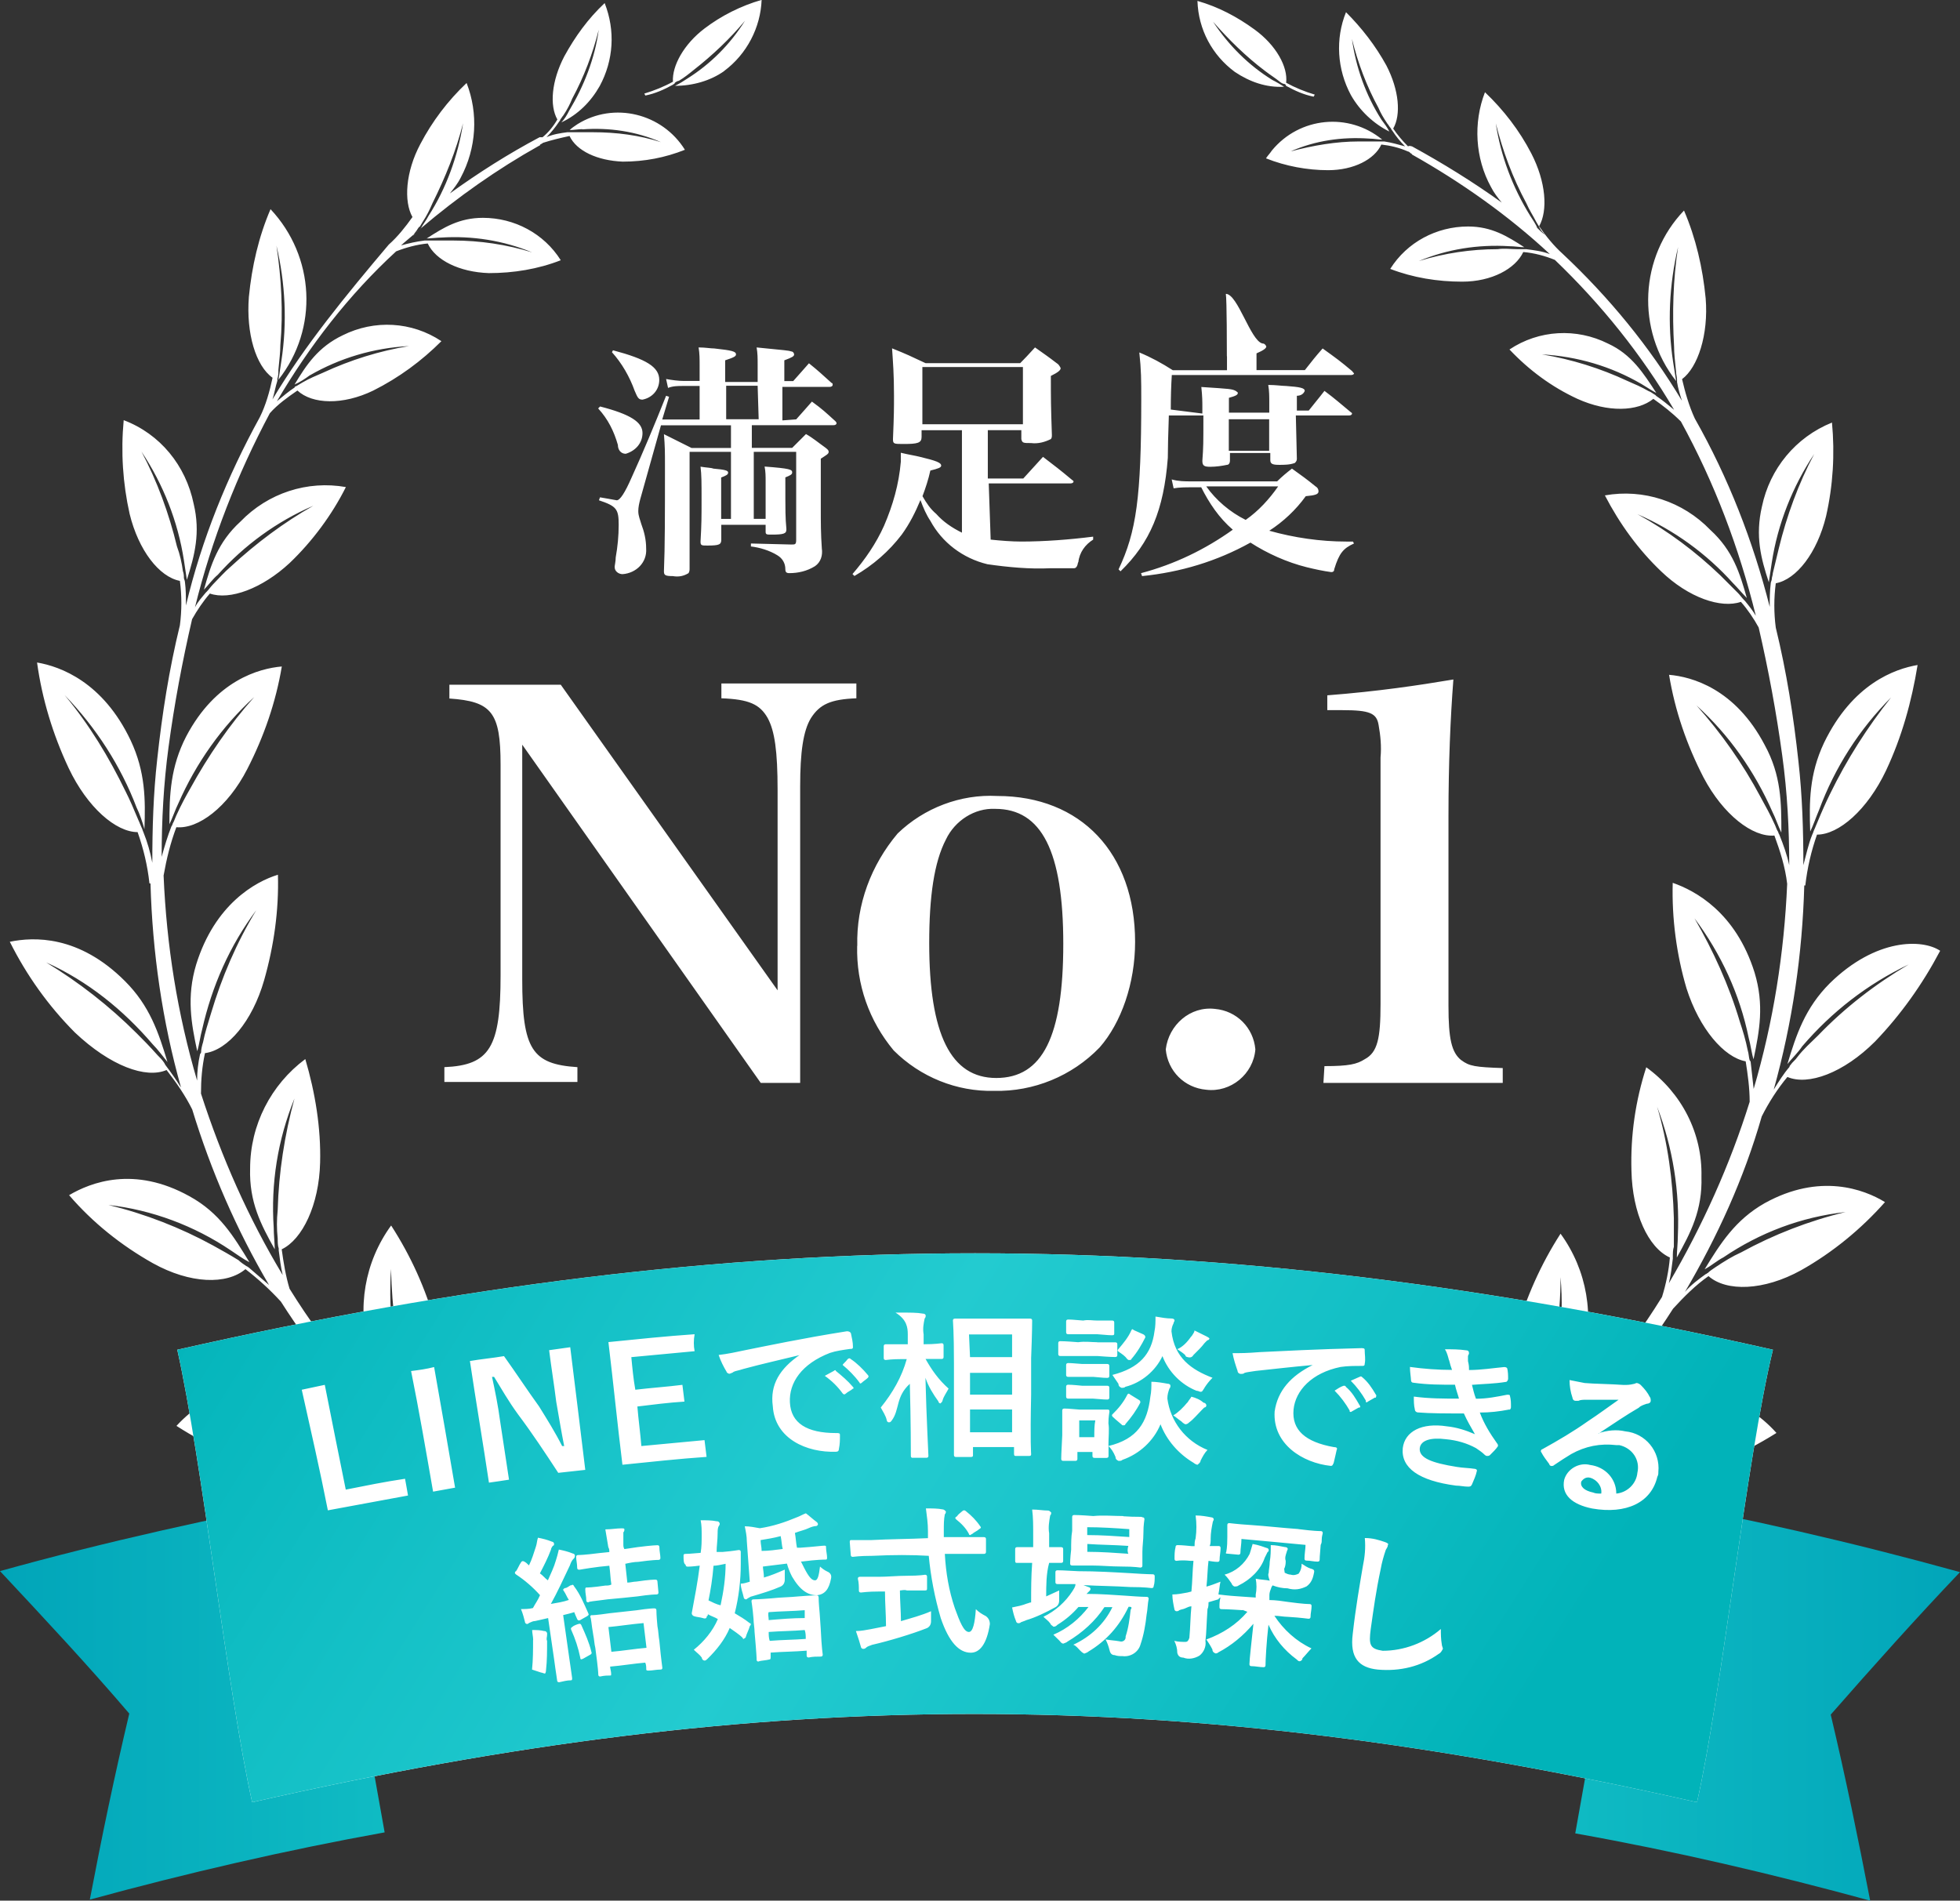
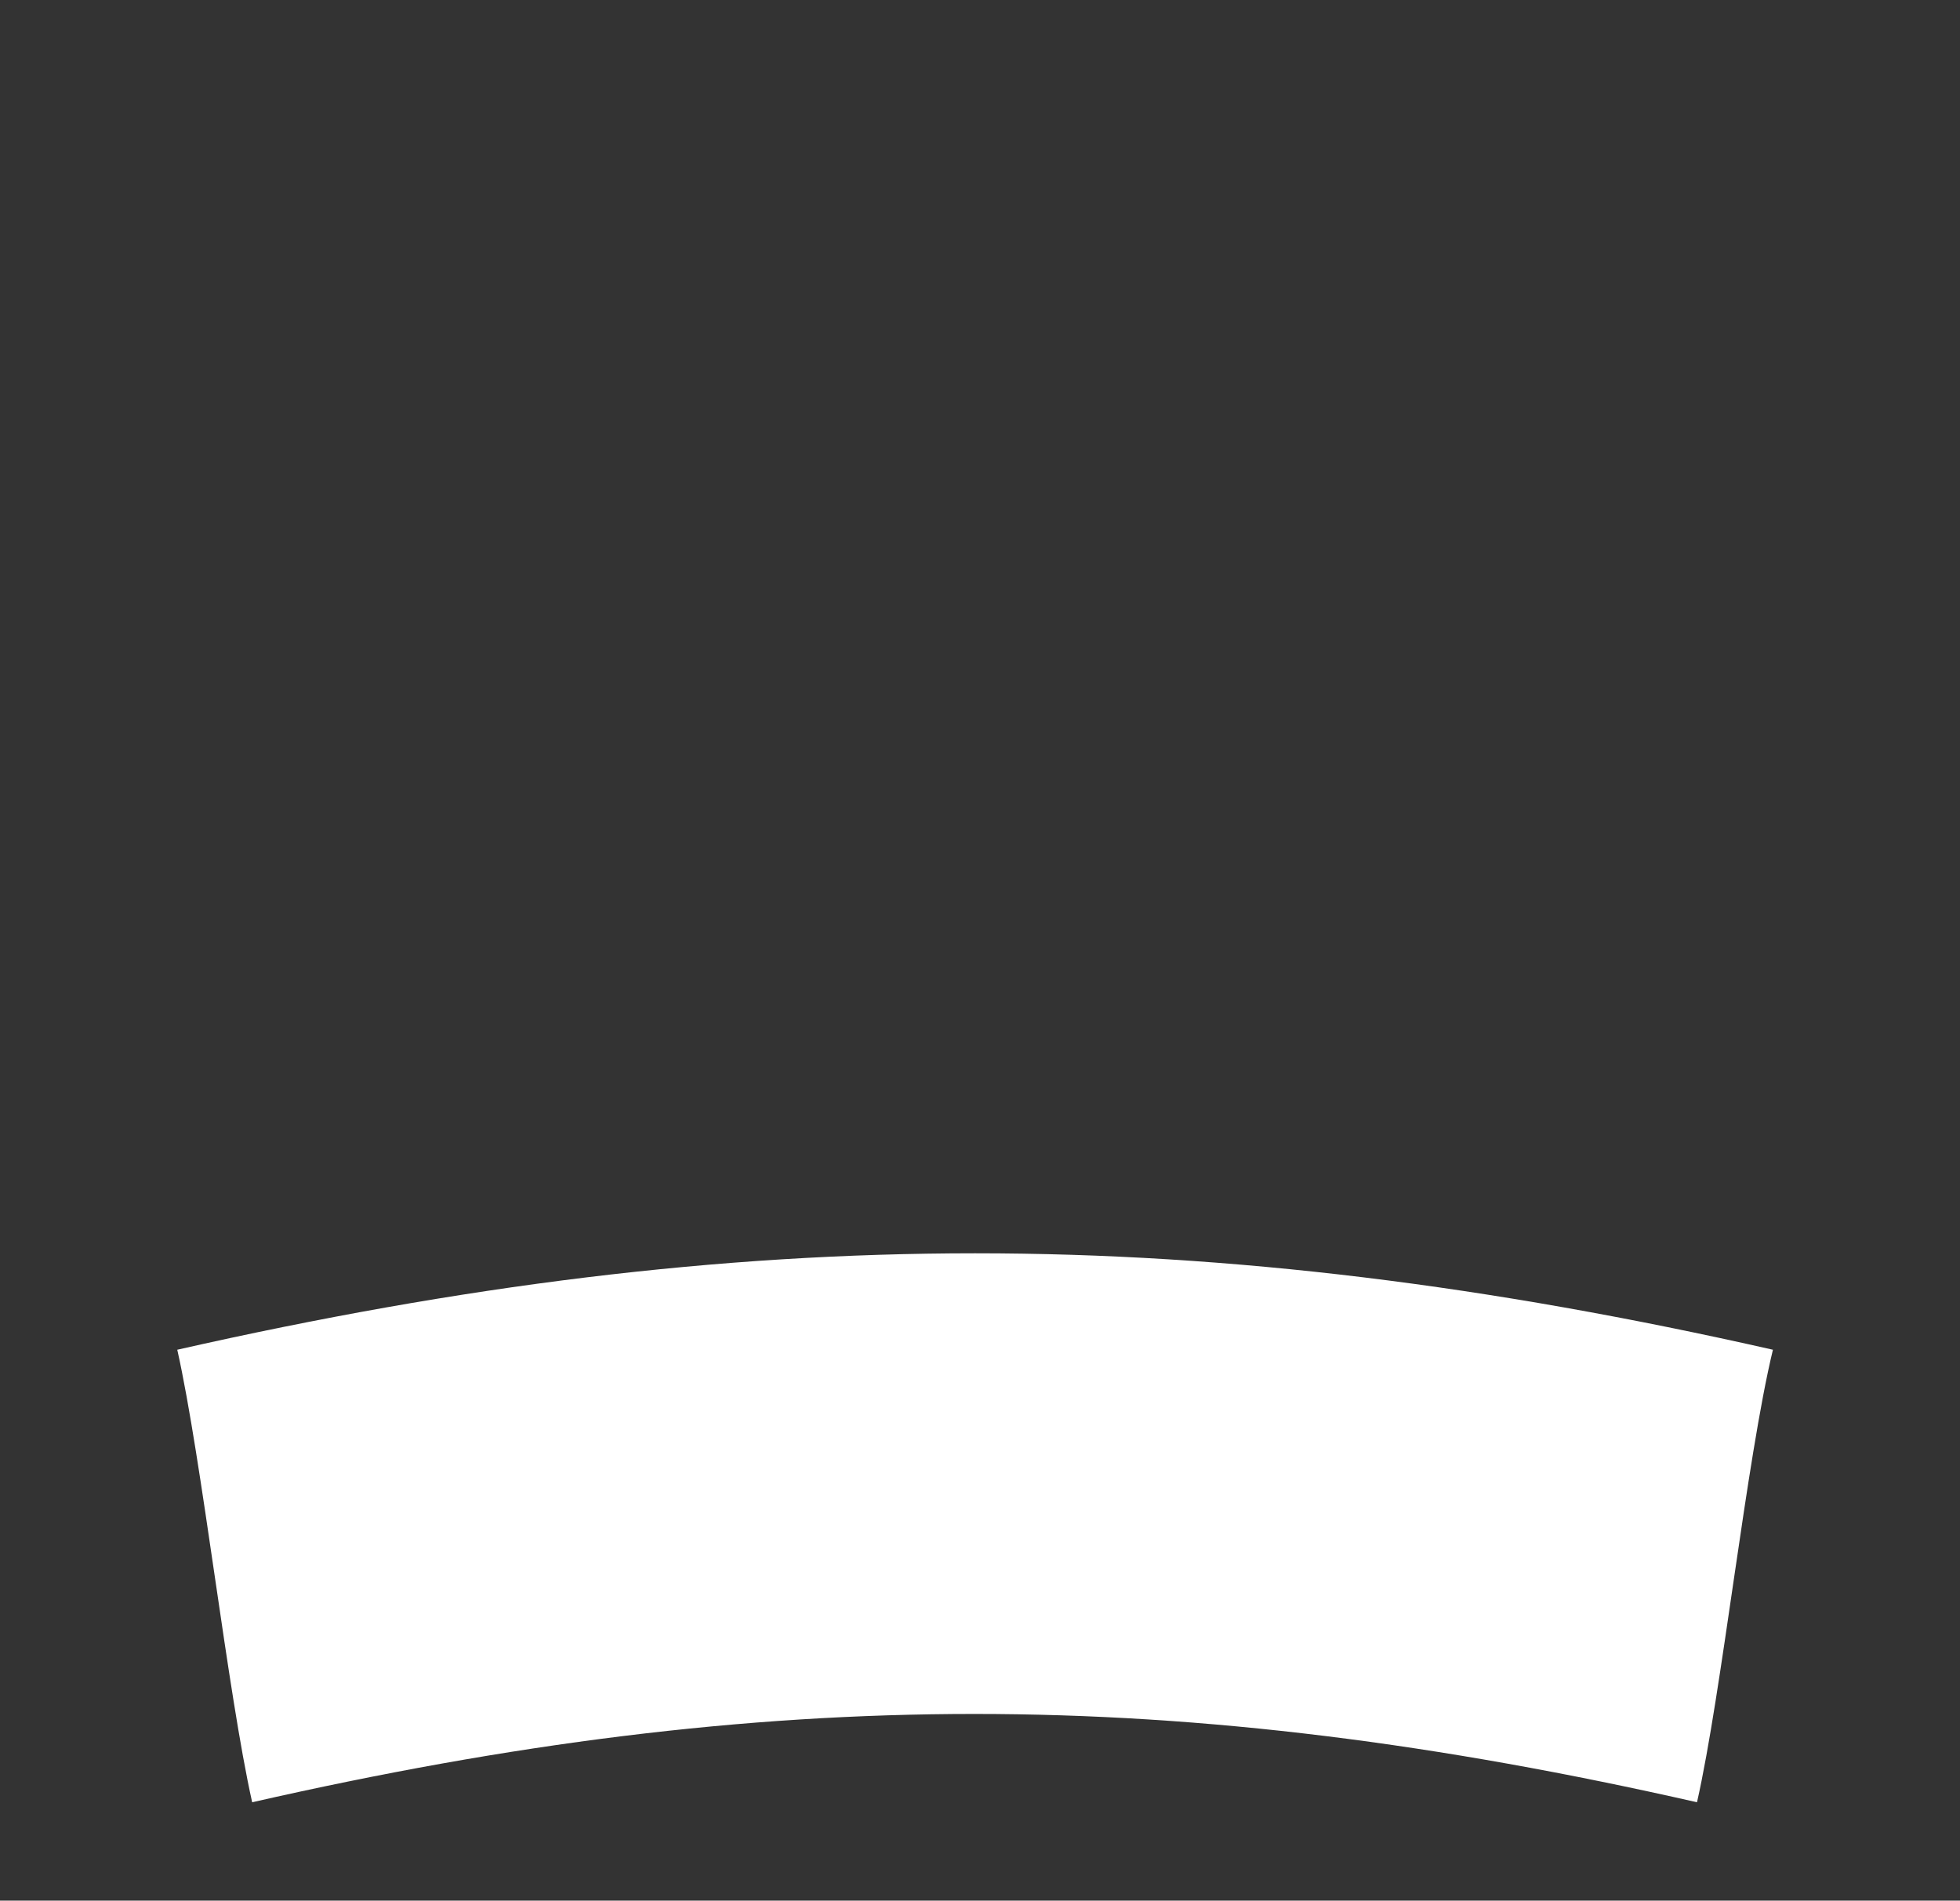
<svg xmlns="http://www.w3.org/2000/svg" id="_レイヤー_2" viewBox="0 0 171.93 166.74">
  <rect x="0" y="0" width="171.93" height="166.74" fill="#333333" stroke="none" />
  <defs>
    <style>.cls-1{fill:url(#_名称未設定グラデーション_55);}.cls-1,.cls-2,.cls-3{stroke-width:0px;}.cls-1,.cls-3{fill-rule:evenodd;}.cls-2{fill:url(#_名称未設定グラデーション_2);}.cls-3{fill:#fff;}</style>
    <linearGradient id="_名称未設定グラデーション_55" x1="0" y1="149.03" x2="171.93" y2="149.03" gradientUnits="userSpaceOnUse">
      <stop offset="0" stop-color="#01a5b9" />
      <stop offset=".23" stop-color="#12bfc5" />
      <stop offset=".5" stop-color="#11a7d0" />
      <stop offset=".76" stop-color="#12bfc5" />
      <stop offset="1" stop-color="#01a5b9" />
    </linearGradient>
    <linearGradient id="_名称未設定グラデーション_2" x1="-97.8" y1="864.29" x2="-98.78" y2="864.5" gradientTransform="translate(13828.51 41764.14) scale(139.97 -48.16)" gradientUnits="userSpaceOnUse">
      <stop offset="0" stop-color="#01b3b9" />
      <stop offset=".23" stop-color="#12bfc5" />
      <stop offset=".5" stop-color="#23cbd0" />
      <stop offset=".76" stop-color="#12bfc5" />
      <stop offset="1" stop-color="#01b3b9" stop-opacity="1" />
    </linearGradient>
  </defs>
  <g id="_レイヤー_1-2">
-     <path class="cls-3" d="M159.4,73.18c-.52,1.47-.86,2.94-1.04,4.5h-.09c-.17,6.05-1.04,12.02-2.68,17.91.43-.69.86-1.39,1.38-1.99,0-.09.09-.17.09-.17.17-.26.43-.43.6-.69.52-.69,1.21-1.3,1.82-1.9,2.33-2.42,5.01-4.5,7.95-6.23-3.63,1.73-6.74,4.15-9.34,7.18-.34.52-.95,1.12-1.3,1.56.78-2.6,1.56-4.93,3.72-7.09,4.06-3.98,8.13-3.89,9.68-2.85-1.55,2.94-3.46,5.62-5.71,7.96-2.77,2.77-5.88,3.89-7.69,3.11-.87,1.04-1.64,2.25-2.25,3.46-1.56,5.45-3.89,10.55-6.74,15.4.52-.61,1.21-1.12,1.82-1.56.09,0,.09-.09.17-.09.17-.17.43-.35.69-.52.78-.52,1.47-.95,2.25-1.3,2.85-1.56,5.96-2.77,9.16-3.54-3.89.43-7.52,1.81-10.72,3.98-.52.26-1.12.78-1.64,1.04,1.38-2.25,2.68-4.33,5.27-5.8,4.84-2.68,8.73-1.21,10.55-.09-2.07,2.34-4.58,4.41-7.35,5.97-3.28,1.82-6.57,1.9-8.13.52-1.12.78-2.16,1.82-3.11,2.86-3.03,4.76-6.66,9.08-10.81,12.89.35-.17.69-.26,1.04-.43l.17-.09c.35-.09.6-.17.95-.26.95-.35,1.9-.52,2.85-.69,3.54-.78,7.26-1.04,10.89-.78-4.24-.78-8.56-.52-12.71.78-.6.17-1.47.43-2.07.61,2.07-2.08,4.06-3.89,7.35-4.59,4.15-1.04,8.56.26,11.41,3.46-3.03,1.9-6.22,3.29-9.68,4.07-4.06.87-7.69-.09-8.99-2.16-.86.26-1.73.69-2.59,1.13-4.49,3.81-9.51,6.92-14.87,9.17.43-.09.78-.09,1.21-.09h1.21c1.04,0,2.07.09,3.11.26,3.89.43,7.69,1.3,11.41,2.68-4.15-2.08-8.64-3.2-13.31-3.29h-2.33c2.68-1.3,5.1-2.42,8.64-2.08,4.67.35,8.82,3.03,11.06,7.01-3.54.95-7.26,1.21-10.89.86-4.32-.43-7.87-2.51-8.73-4.93-1.04,0-2.07.09-3.11.26-2.16.78-4.41,1.56-6.74,2.08-4.67,1.12-15.13,5.62-18.33,6.14-.61.09-.78-1.21.86-2.34,3.72-2.51,17.72-5.71,17.98-5.71.95-.26,1.99-.43,2.94-.69.95-.78,1.82-1.73,2.59-2.68-1.21-2.34-.52-6.4,1.82-10.21,1.9-3.12,4.32-5.88,7.18-8.13,1.38,4.5.69,9.34-1.82,13.32-1.82,3.03-4.15,4.24-6.66,5.54.43-.6.95-1.3,1.38-1.9,2.77-3.81,4.67-8.13,5.7-12.71-1.3,3.89-3.03,7.52-5.1,10.98-.43.69-.95,1.56-1.64,2.51-.17.35-.43.6-.6.86l-.09.17c-.52.69-1.12,1.38-1.82,1.99,6.05-1.82,11.67-4.76,16.6-8.74.78-1.12,1.3-2.34,1.82-3.55-1.47-1.47-1.99-4.93-1.04-8.65.86-3.03,2.16-5.97,3.89-8.65,2.33,3.2,3.02,7.27,1.9,11.07-.78,3.03-2.33,4.67-4.06,6.49.17-.61.43-1.3.6-1.9,1.38-3.81,1.9-7.87,1.56-11.85,0,3.46-.52,6.83-1.38,10.21-.17.69-.35,1.56-.69,2.51-.09.26-.17.61-.26.87q-.09.09-.09.17c-.35.86-.78,1.73-1.21,2.51,4.93-4.15,9.16-9.08,12.53-14.53.35-1.12.6-2.34.69-3.46-1.9-.86-3.29-3.89-3.37-7.61-.09-3.11.35-6.14,1.3-9.08,3.11,2.25,4.93,5.8,4.84,9.6.09,2.94-.95,4.93-2.16,7.09,0-.52.09-1.3.09-1.9.17-3.89-.43-7.7-1.82-11.33.95,3.2,1.38,6.49,1.47,9.78v2.51c-.09.26-.09.61-.09.87v.17c-.09.69-.17,1.47-.35,2.16,2.94-5.02,5.36-10.38,7.09-15.92,0-1.21-.17-2.42-.35-3.55-1.9-.35-4.06-2.85-5.19-6.4-.87-2.94-1.3-6.14-1.21-9.26,1.99.69,5.53,2.6,7.18,7.87.86,2.85.43,5.1-.09,7.61-.17-.52-.26-1.3-.43-1.9-.78-3.81-2.42-7.35-4.75-10.47,1.64,2.85,3.03,5.88,3.98,9.08.26.78.52,1.64.69,2.51.09.26.09.61.17.87q.09.08.09.17c.09.78.17,1.56.26,2.34,1.73-5.88,2.68-11.94,2.94-17.99-.17-1.47-.61-2.85-1.12-4.24-1.9.17-4.49-1.82-6.22-5.1-1.47-2.85-2.51-5.88-3.02-9,1.99.17,5.79,1.21,8.38,6.14,1.47,2.68,1.47,5.1,1.47,7.7-.26-.52-.52-1.3-.78-1.81-1.56-3.55-3.8-6.75-6.66-9.34,2.16,2.42,4.06,5.1,5.62,8.04.43.78.86,1.56,1.21,2.34.09.17.17.43.26.6.09.09.09.26.17.35.35.86.69,1.82.87,2.68,0-3.2-.17-6.4-.61-9.6-.52-3.81-1.21-7.53-2.07-11.25-.43-.78-.95-1.56-1.56-2.25-1.73.6-4.58-.35-7-2.68-1.99-1.9-3.63-4.15-4.93-6.66,3.37-.6,6.83.52,9.25,3.03,1.99,1.82,2.59,3.81,3.2,5.97-.35-.35-.86-.95-1.21-1.3-2.33-2.59-5.19-4.67-8.38-6.05,2.68,1.47,5.1,3.29,7.26,5.36.52.52,1.04,1.04,1.56,1.56.17.17.35.43.52.6l.09.09c.35.43.69.86.95,1.3-1.47-5.97-3.63-11.68-6.57-17.04-.78-.78-1.56-1.38-2.42-1.99-1.38,1.12-3.98,1.21-6.66,0-2.25-1.04-4.24-2.51-5.96-4.33,2.59-1.73,5.88-1.9,8.64-.52,2.07.95,3.11,2.6,4.24,4.33-.35-.17-.86-.52-1.3-.78-2.68-1.56-5.62-2.42-8.73-2.6,2.59.43,5.1,1.21,7.52,2.34.6.26,1.21.52,1.81.87.26.09.43.26.61.35l.09.09c.52.35,1.04.78,1.56,1.21-2.85-4.85-6.4-9.26-10.46-13.15-.86-.35-1.82-.61-2.77-.69-.69,1.47-2.77,2.6-5.36,2.6-2.16,0-4.32-.35-6.31-1.12,1.47-2.34,4.06-3.72,6.83-3.72,2.08,0,3.46.87,4.93,1.82-.35,0-.86-.09-1.3-.09-2.77-.17-5.45.26-7.95,1.3,2.25-.69,4.58-1.04,6.91-1.04.61-.09,1.12,0,1.73,0h.78c.69.09,1.38.17,2.07.43-3.63-3.38-7.78-6.31-12.1-8.74,0-.09-.09-.09-.09-.09-.09-.09-.17-.17-.26-.17-.78-.35-1.56-.52-2.33-.61-.6,1.3-2.42,2.25-4.67,2.25-1.82,0-3.72-.35-5.45-1.04.17-.26.35-.43.52-.69,2.42-2.94,6.74-3.37,9.68-.95-.26,0-.78-.09-1.12-.09-2.42-.17-4.75.17-6.92,1.12,1.99-.52,3.98-.87,5.97-.87h2.25c.6.09,1.21.26,1.82.43-.43-.43-.78-.86-1.12-1.38-.09-.08-.09-.17-.17-.26-.09-.09-.17-.26-.26-.35-.35-.52-.6-.95-.78-1.38-1.04-1.9-1.82-3.98-2.33-6.06.35,2.51,1.21,4.93,2.59,7.09.26.35.52.69.69,1.04-1.38-.69-2.59-1.82-3.37-3.2-1.21-2.25-1.38-4.93-.43-7.27,1.38,1.38,2.59,2.94,3.54,4.67,1.12,2.16,1.3,4.33.6,5.54.35.52.78,1.04,1.3,1.56.17-.09.26,0,.35,0,2.68,1.47,5.36,3.12,7.87,4.93-.35-.43-.69-.86-.95-1.38-1.38-2.51-1.56-5.62-.52-8.3,1.64,1.56,3.03,3.37,4.06,5.36,1.3,2.51,1.47,5.02.69,6.4.6.87,1.3,1.73,2.07,2.42,4.06,3.81,7.61,8.13,10.46,12.89-.17-.52-.35-1.12-.43-1.64v-.17c0-.26-.09-.52-.09-.78-.09-.87-.17-1.56-.17-2.16-.17-2.94-.09-5.88.35-8.74-.78,3.29-.95,6.75-.43,10.12.09.52.17,1.12.26,1.64-3.54-4.5-3.2-10.9.69-14.96,1.04,2.42,1.64,5.02,1.9,7.7.26,3.2-.69,6.06-2.07,7.09.26,1.12.6,2.34,1.12,3.46,2.94,5.19,5.1,10.73,6.57,16.52,0-.69,0-1.38.09-2.08,0-.09.09-.26.09-.35,0-.17.09-.35.09-.52.17-.69.35-1.47.52-2.16.69-2.85,1.73-5.71,3.11-8.3-1.9,2.85-3.2,6.14-3.72,9.52-.09.52-.17,1.21-.26,1.73-.69-2.08-1.21-4.06-.6-6.66.69-3.29,2.94-6.06,6.14-7.35.26,2.77.09,5.54-.52,8.22-.78,3.2-2.59,5.54-4.41,5.88-.17,1.3-.17,2.6,0,3.89.95,3.89,1.56,7.78,1.99,11.76.34,3.03.43,6.06.43,9.08.26-.95.43-1.82.78-2.68.09-.17.09-.26.17-.43.09-.17.17-.43.26-.61.43-1.04.78-1.82,1.12-2.51,1.47-3.03,3.29-5.88,5.36-8.48-2.77,2.77-4.93,6.14-6.31,9.86-.26.61-.52,1.38-.78,1.9-.09-2.6-.09-5.02,1.21-7.78,2.51-5.19,6.22-6.49,8.21-6.83-.52,3.2-1.38,6.31-2.77,9.26-1.64,3.46-4.15,5.62-6.05,5.62ZM135.11,20.07s-.09-.09-.09-.17c-.09-.17-.17-.26-.26-.43-.26-.52-.61-1.04-.87-1.64-1.21-2.25-2.07-4.58-2.68-7.01.43,2.85,1.47,5.62,3.03,8.13.17.26.52.78.6,1.04.26.26.43.43.69.6-.17-.17-.35-.35-.43-.52ZM115.23,8.48c-.86-.17-1.64-.52-2.42-.95,0-.09-.09-.17-.17-.17s-.26-.09-.35-.17c-.43-.35-.86-.61-1.3-.95-1.73-1.3-3.2-2.77-4.58-4.33,1.38,2.08,3.11,3.81,5.19,5.1.35.17.78.43,1.04.6-1.56.09-3.02-.43-4.32-1.3-1.99-1.47-3.2-3.72-3.28-6.23,1.82.52,3.46,1.38,5.01,2.51,1.9,1.38,2.94,3.29,2.77,4.67.78.43,1.64.78,2.51,1.04l-.09.17ZM128.19,93.01c.69.52,1.21.61,3.63.69v1.3h-15.73l.09-1.47c2.16,0,2.85-.17,3.54-.61,1.12-.6,1.38-1.82,1.38-4.84v-21.63c.09-.95,0-1.9-.17-2.85-.17-1.04-.78-1.3-3.2-1.3h-1.3v-1.3c4.49-.35,7.95-.87,11.06-1.39-.26,3.37-.43,7.35-.43,11.94v16.7c0,2.85.26,4.07,1.12,4.76ZM106.58,88.51c1.9.17,3.37,1.64,3.54,3.55-.17,2.16-2.16,3.81-4.32,3.54-1.9-.17-3.37-1.64-3.54-3.54.26-2.16,2.16-3.81,4.32-3.55ZM100.1,50.28c2.94-.78,5.62-2.08,8.04-3.81-1.21-1.04-2.07-2.33-2.77-3.72h-.86c-.52,0-1.04,0-1.56.09l-.17-.78c.61.17,1.12.17,1.73.17h7.52c.43-.43.86-.78,1.3-1.12.95.69,1.21.86,2.07,1.56.17.09.26.26.26.43,0,.26-.26.35-1.12.43-.87,1.21-1.99,2.25-3.2,3.03,2.16.61,4.49.95,6.74.95h.6l.09.17c-.95.43-1.3.86-1.73,2.25,0,.17-.09.26-.26.26-.69-.09-1.47-.26-2.16-.43-1.73-.43-3.46-1.21-4.93-2.16-2.94,1.64-6.14,2.6-9.51,2.94l-.09-.26ZM112.12,42.67h-6.31c.86,1.21,2.07,2.25,3.46,2.94,1.12-.78,2.07-1.82,2.85-2.94ZM107.62,31.25c0-.52,0-4.95-.09-5.47,1.04,0,2.16,4.09,3.2,4.35.17,0,.26.08.35.26,0,.17-.26.35-.86.61v1.47h4.24c.69-.87.87-1.12,1.56-1.9,1.21.87,1.56,1.12,2.59,1.99.09.09.09.17.17.17,0,.09-.09.17-.26.17h-15.73q-.09,1.38-.09,3.03l2.77.35v-.6c0-.43,0-.87-.09-1.73,2.59.17,2.68.17,3.03.35.09.09.17.09.17.17,0,.17-.17.26-.78.43v1.3h3.54v-.87c0-.52,0-1.04-.09-1.56.69,0,1.21.09,1.56.09,1.21.09,1.64.17,1.64.43-.09.26-.35.43-.69.43v1.3h1.04c.61-.78.78-.95,1.38-1.73,1.04.78,1.3,1.04,2.25,1.82.09.09.17.09.17.17s-.09.17-.26.17h-4.67l.09,3.81c0,.17-.09.26-.17.35-.43.17-.95.17-1.38.17-.6,0-.78-.09-.78-.43v-.61h-3.54v.69c0,.17-.09.35-.26.35-.43.09-.95.17-1.47.17s-.69-.09-.69-.52c.09-1.3.09-1.39.09-3.98h-3.03q-.09,2.59-.09,3.72c-.35,4.58-1.56,7.44-4.15,9.95l-.17-.17c1.56-3.29,1.99-6.31,1.99-14.88,0-1.73,0-2.6-.17-4.15,1.04.43,1.99.95,2.94,1.56h4.75v-1.21ZM107.79,39.55h3.54v-2.77h-3.54v2.77ZM94.57,49.33q-.09.52-.35.52h-2.07c-1.82.09-3.72-.09-5.53-.35-2.16-.52-3.98-1.9-5.01-3.81-.35-.52-.61-1.12-.87-1.82-.43,1.04-.95,2.08-1.64,3.03-1.12,1.47-2.51,2.68-4.15,3.63l-.17-.17c1.12-1.3,2.07-2.68,2.77-4.24.78-1.82,1.3-3.63,1.47-5.62v-.78c.69.17,1.3.26,1.64.35,1.47.35,1.9.52,1.9.78,0,.17-.26.26-.95.43-.17.78-.43,1.56-.69,2.25.35.61.69,1.12,1.21,1.56.61.69,1.38,1.21,2.25,1.64v-8.99h-3.54v.6c0,.52-.35.61-1.56.61-.87,0-.95,0-.95-.43.09-2.16.09-2.68.09-3.81,0-1.9-.09-2.94-.17-4.15,1.3.52,1.64.69,2.94,1.3h8.3q.52-.52,1.3-1.38c.86.61,1.12.78,1.9,1.38.17.09.26.26.35.43,0,.17-.17.35-.86.69,0,2.08,0,2.51.09,5.19,0,.09,0,.26-.09.35-.52.26-1.12.43-1.73.35-.69,0-.78,0-.86-.35v-.78h-2.94v4.24h3.11q.95-1.04,1.73-1.9c1.12.86,1.47,1.12,2.51,1.99.09.09.17.09.17.17s-.09.17-.26.17h-7.18l.17,4.93c.86.09,1.82.17,2.68.17,2.07,0,4.24-.17,6.31-.43v.26c-.69.43-1.21,1.12-1.3,1.99ZM89.73,37.22v-5.02h-8.82v5.02h8.82ZM73.13,37.3h-7.18v1.99h3.54c.52-.52.69-.69,1.21-1.21.61.34,1.12.78,1.73,1.21.09.09.26.17.26.35s-.17.26-.69.6v4.5c0,1.04,0,2.08.09,3.37.09.61-.09,1.21-.6,1.56-.69.43-1.47.61-2.25.61-.26,0-.35-.09-.35-.35,0-.52-.26-.95-.69-1.21-.69-.43-1.56-.69-2.33-.78v-.26l3.54.09c.35,0,.43,0,.43-.43v-7.7h-3.72v5.88h1.04v-3.29c0-.43,0-.86-.09-1.3,2.25.17,2.42.26,2.42.52,0,.17-.17.26-.6.43,0,3.29,0,3.46.09,4.5v.09c0,.35-.26.43-1.3.43-.43,0-.52,0-.52-.26v-.6h-3.89v1.3c0,.43-.17.52-1.21.52-.52,0-.61,0-.61-.35.09-1.56.09-2.16.09-3.63,0-1.64,0-2.16-.09-2.94.52.09.95.09,1.12.17,1.04.09,1.3.17,1.3.35s-.17.26-.61.43v3.63h.86v-5.88h-3.63v10.21c0,.17,0,.26-.09.43-.43.26-.86.35-1.38.26-.69,0-.78-.09-.78-.43.09-2.08.09-5.02.09-9.17,0-1.38,0-1.73-.09-2.85,1.04.52,1.38.69,2.42,1.21h3.46v-1.99h-6.14l-1.82,6.49c-.09.35-.17.69-.17,1.04,0,.43.17.78.26,1.12.26.69.43,1.38.43,2.16.09,1.21-.86,2.16-2.07,2.25-.35,0-.69-.26-.69-.6v-.09c0-.09.09-.43.09-.78.17-.95.26-1.9.26-2.85,0-1.38-.17-1.64-1.73-2.16l.09-.26c.52.08.95.17,1.47.26q.43,0,1.3-1.99c.95-2.08,2.07-4.76,3.03-7.18l.26.09-.6,1.99h3.28v-2.94h-1.47c-.43,0-.86,0-1.3.17l-.17-.78c.52.09,1.04.17,1.56.17h1.38v-1.38c0-.52,0-1.04-.09-1.56.61,0,1.04.09,1.38.09,1.56.17,1.9.26,1.9.52,0,.17-.17.26-.95.52v1.9h2.85v-1.56c0-.52,0-.95-.09-1.47,2.59.26,2.77.26,3.03.35.17,0,.26.17.26.26,0,.17-.17.26-.86.52v1.82h.78c.6-.69.78-.86,1.38-1.56.86.69,1.12.95,1.99,1.73.09,0,.09.09.09.17s-.09.17-.26.17h-4.15v2.94l1.21-.09c.61-.69.78-.87,1.38-1.56.95.69,1.21.95,2.07,1.73q.09.09.09.17c0,.09-.09.17-.26.17ZM66.47,33.84h-2.77v2.94h2.85l-.09-2.94ZM63.53,6.23c-1.21.86-2.77,1.3-4.32,1.3.35-.17.78-.43,1.04-.61,2.08-1.3,3.8-3.03,5.1-5.1-1.3,1.56-2.85,3.03-4.5,4.32-.43.35-.86.69-1.3.95-.09,0-.26.09-.35.17,0,.09-.09.09-.17.17-.78.43-1.56.78-2.42.95l-.09-.17c.86-.26,1.73-.61,2.51-1.04-.09-1.38.95-3.29,2.77-4.67,1.47-1.12,3.2-1.99,5.01-2.51-.09,2.42-1.3,4.76-3.28,6.23ZM55.67,34.28c-.43-1.21-1.12-2.42-1.99-3.38l.09-.17c2.94.78,4.06,1.47,4.06,2.6,0,.86-.6,1.56-1.47,1.73-.35,0-.43-.17-.69-.78ZM54.89,39.81c-.43,0-.69-.35-.69-.78-.35-1.21-.86-2.25-1.73-3.2l.17-.17c2.68.69,3.72,1.38,3.72,2.33,0,.87-.6,1.56-1.47,1.82ZM67.34,62.99c-.69-1.21-1.64-1.64-4.06-1.73v-1.3h11.84v1.3c-2.25.09-3.2.52-3.98,1.73-.69,1.12-.95,3.03-.95,5.97v26.04h-3.46l-20.92-29.67v20.59c0,6.14.86,7.44,4.84,7.7v1.3h-11.67v-1.3c3.98-.17,4.93-1.73,4.93-8.04v-18.51c0-4.58-.78-5.54-4.49-5.79v-1.21h9.77l19.02,26.81v-17.56c0-3.46-.26-5.19-.86-6.31ZM51.09,11.33c-.35,0-.78.08-1.12.08.17-.17.43-.35.69-.52,3.2-1.99,7.43-.95,9.42,2.25-1.73.69-3.54,1.04-5.45,1.04-2.25-.09-4.06-.95-4.67-2.25-.78.17-1.56.35-2.33.6-.09.09-.17.09-.26.17,0,.09-.09.09-.09.09-3.66,2.05-7.12,4.49-10.36,7.24.18-.34.51-.76.67-1.09,1.56-2.42,2.59-5.28,3.03-8.13-.61,2.42-1.56,4.76-2.68,7.01-.26.61-.52,1.12-.86,1.64-.09.17-.17.26-.26.43-.09,0-.09.09-.17.17-.08.16-.23.32-.38.53-.36.32-.74.61-1.09.94.6-.17,1.38-.35,2.07-.43h2.51c2.33,0,4.67.35,6.92,1.04-2.51-1.04-5.27-1.47-7.95-1.3-.35,0-.95.08-1.3.08,1.47-.95,2.85-1.81,4.93-1.81,2.77,0,5.36,1.38,6.83,3.72-1.99.78-4.15,1.13-6.31,1.13-2.59-.09-4.67-1.13-5.36-2.6-.95.09-1.9.35-2.77.69-4.15,3.81-7.61,8.3-10.46,13.15.52-.43,1.04-.87,1.56-1.21q0-.09.09-.09c.17-.08.43-.26.6-.35.6-.35,1.21-.6,1.81-.86,2.42-1.12,4.93-1.9,7.52-2.33-3.11.17-6.05,1.04-8.73,2.59-.35.26-.86.6-1.3.78,1.04-1.73,2.07-3.29,4.23-4.32,2.77-1.38,6.05-1.21,8.65.52-1.73,1.73-3.72,3.2-5.97,4.33-2.68,1.3-5.36,1.21-6.66,0-.87.6-1.73,1.21-2.42,1.99-2.85,5.36-5.1,11.07-6.57,17.04.26-.52.6-.87.95-1.3l.09-.09c.17-.17.35-.43.52-.61.6-.61,1.04-1.12,1.56-1.56,2.25-2.08,4.67-3.89,7.26-5.36-3.2,1.38-6.05,3.46-8.38,6.06-.43.35-.86.95-1.21,1.3.6-2.16,1.21-4.15,3.2-5.97,2.42-2.51,5.88-3.63,9.25-3.03-1.21,2.42-2.94,4.76-4.93,6.66-2.42,2.25-5.27,3.29-7,2.68-.6.69-1.12,1.47-1.56,2.25-.86,3.72-1.56,7.44-2.07,11.25-.43,3.2-.6,6.4-.6,9.6.26-.95.52-1.82.86-2.68.09-.08.09-.26.17-.35.09-.17.17-.43.26-.61.43-.95.86-1.73,1.21-2.34,1.56-2.85,3.46-5.62,5.62-8.04-2.85,2.6-5.1,5.79-6.66,9.34-.26.52-.52,1.3-.78,1.82,0-2.59.09-5.02,1.47-7.7,2.59-4.93,6.4-5.97,8.39-6.14-.52,3.11-1.56,6.14-3.03,9-1.73,3.37-4.32,5.28-6.22,5.1-.52,1.38-.86,2.77-1.12,4.24.26,6.14,1.21,12.11,2.94,17.99,0-.78.09-1.56.26-2.33q.09-.09.09-.17c0-.26.09-.6.17-.86.17-.87.43-1.64.69-2.51.95-3.2,2.25-6.23,3.98-9.08-2.33,3.11-3.89,6.66-4.75,10.47-.17.61-.26,1.38-.43,1.9-.52-2.42-.95-4.76-.09-7.61,1.64-5.28,5.19-7.27,7.17-7.87.09,3.11-.35,6.23-1.21,9.25-1.04,3.63-3.2,6.14-5.19,6.4-.26,1.21-.35,2.34-.35,3.55,1.82,5.62,4.15,10.9,7.17,15.92-.17-.69-.26-1.47-.35-2.16v-.17c-.09-.26-.09-.61-.09-.87-.09-.87-.09-1.64,0-2.51.09-3.29.6-6.57,1.47-9.78-1.47,3.63-2.08,7.44-1.82,11.33,0,.61.09,1.38.09,1.9-1.21-2.16-2.25-4.15-2.16-7.09,0-3.81,1.82-7.35,4.84-9.6.87,2.94,1.38,6.06,1.3,9.08-.09,3.72-1.56,6.75-3.37,7.61.17,1.21.35,2.33.69,3.46,3.37,5.45,7.61,10.38,12.53,14.53-.52-.78-.86-1.64-1.21-2.51-.09-.09-.09-.17-.09-.17-.09-.26-.17-.61-.26-.87-.35-.95-.52-1.82-.69-2.51-.86-3.29-1.3-6.75-1.38-10.21-.26,3.98.26,8.04,1.56,11.85.17.6.43,1.38.61,1.9-1.73-1.82-3.28-3.46-4.06-6.49-1.12-3.8-.43-7.87,1.9-11.07,1.73,2.68,3.03,5.54,3.89,8.65.95,3.72.43,7.18-1.04,8.65.52,1.3,1.12,2.42,1.82,3.55,4.84,3.98,10.55,7.01,16.6,8.74-.6-.61-1.3-1.3-1.81-1.99,0-.09-.09-.09-.09-.17-.17-.26-.43-.61-.6-.86-.61-.78-1.12-1.64-1.64-2.51-2.16-3.37-3.8-7.09-5.1-10.9.95,4.59,2.94,8.91,5.71,12.72.43.6,1.04,1.38,1.38,1.9-2.51-1.3-4.75-2.51-6.66-5.54-2.59-3.98-3.2-8.82-1.81-13.32,2.85,2.34,5.27,5.02,7.17,8.13,2.25,3.81,2.94,7.96,1.82,10.21.78.95,1.64,1.82,2.59,2.68,1.04.26,1.99.52,3.03.69.26.09,14.26,3.2,17.98,5.71,1.64,1.04,1.47,2.42.86,2.34-3.28-.52-13.74-5.02-18.33-6.14-2.25-.52-4.58-1.21-6.74-2.08-1.04-.17-2.07-.26-3.11-.26-.86,2.42-4.32,4.5-8.73,4.93-3.63.35-7.35,0-10.89-.87,2.33-4.07,6.48-6.66,11.06-7.01,3.54-.35,5.96.78,8.64,2.08h-2.33c-4.58.09-9.16,1.21-13.31,3.29,3.63-1.39,7.52-2.25,11.41-2.68,1.04-.17,2.07-.26,3.11-.26h1.21c.43.09.86.09,1.21.09-5.45-2.25-10.46-5.36-14.87-9.17-.86-.43-1.73-.78-2.59-1.12-1.38,2.08-4.93,3.03-8.99,2.16-3.46-.78-6.74-2.16-9.68-4.06,2.94-3.2,7.35-4.5,11.5-3.46,3.28.69,5.27,2.6,7.35,4.58-.6-.17-1.47-.43-2.07-.6-4.06-1.3-8.47-1.56-12.71-.78,3.63-.26,7.35,0,10.89.78.95.17,1.9.43,2.85.69.35.09.6.17.95.26l.17.09c.35.17.69.26,1.04.43-4.15-3.81-7.78-8.13-10.81-12.89-.95-1.04-1.99-1.99-3.11-2.85-1.64,1.38-4.84,1.3-8.12-.52-2.77-1.56-5.27-3.55-7.35-5.97,1.9-1.12,5.7-2.6,10.55.09,2.68,1.47,3.89,3.55,5.27,5.79-.52-.26-1.12-.69-1.64-1.04-3.2-2.16-6.92-3.55-10.72-3.98,3.2.78,6.31,1.99,9.16,3.55.78.43,1.56.87,2.25,1.3.17.17.43.35.69.52.09,0,.09.09.17.09.6.52,1.21,1.04,1.81,1.56-2.85-4.84-5.1-10.03-6.74-15.4-.6-1.21-1.38-2.34-2.25-3.46-1.81.78-4.93-.35-8.04-3.29-2.33-2.34-4.24-5.02-5.71-7.96,2.08-.43,6.05-.61,10.11,3.46,2.16,2.16,2.94,4.5,3.72,7.09-.35-.43-.86-1.12-1.3-1.56-2.59-3.03-5.71-5.54-9.34-7.18,2.85,1.73,5.53,3.81,7.95,6.23.52.52,1.12,1.12,1.81,1.9.26.26.43.43.6.69l.09.17c.52.69.95,1.3,1.38,1.99-1.64-5.8-2.51-11.85-2.68-17.91h-.09c-.17-1.56-.52-3.03-1.04-4.5-1.9,0-4.41-2.16-6.05-5.62-1.38-2.94-2.33-6.06-2.77-9.26,2.07.35,5.79,1.73,8.21,6.83,1.3,2.77,1.3,5.19,1.21,7.79-.17-.61-.43-1.38-.69-1.9-1.38-3.63-3.55-7.01-6.31-9.86,2.16,2.59,3.89,5.45,5.36,8.48.35.69.69,1.47,1.12,2.51.09.17.17.43.26.61.09.17.09.26.17.43.35.87.6,1.73.78,2.68,0-3.03.09-6.05.43-9.08.43-3.98,1.04-7.87,1.99-11.76.17-1.3.17-2.6,0-3.89-1.82-.35-3.63-2.68-4.41-5.88-.6-2.68-.78-5.45-.52-8.22,3.2,1.21,5.45,3.98,6.14,7.35.6,2.51.09,4.5-.6,6.66-.09-.52-.17-1.21-.26-1.73-.52-3.37-1.81-6.66-3.72-9.52,1.38,2.6,2.42,5.45,3.11,8.31.26.69.43,1.47.52,2.16.09.26.09.43.09.6,0,.09.09.26.09.35.09.69.09,1.38.09,2.08,1.38-5.8,3.63-11.33,6.48-16.52.52-1.04.86-2.25,1.12-3.46-1.47-1.04-2.33-3.89-2.08-7.09.26-2.68.86-5.28,1.9-7.7,3.89,4.15,4.24,10.47.69,14.97.09-.43.17-1.13.26-1.65.52-3.37.35-6.83-.43-10.12.43,2.85.6,5.8.34,8.74,0,.61-.09,1.3-.17,2.16,0,.26,0,.52-.09.78v.17c-.17.52-.26,1.12-.43,1.64,2.85-4.76,6.4-9.08,10.2-13.58.78-.69,1.47-1.56,2.08-2.42-.78-1.38-.6-3.98.69-6.4,1.04-1.99,2.42-3.81,4.06-5.36,1.04,2.68.87,5.71-.52,8.31-.26.52-.61.95-.95,1.38,2.51-1.81,5.1-3.46,7.87-4.93h.26c.52-.43.95-.95,1.3-1.56-.69-1.21-.52-3.37.61-5.54.95-1.73,2.07-3.29,3.54-4.67.95,2.42.78,5.02-.43,7.27-.78,1.38-1.9,2.51-3.37,3.2.26-.26.52-.69.69-1.04,1.3-2.16,2.25-4.58,2.59-7.09-.52,2.08-1.3,4.15-2.33,6.05-.17.43-.43.95-.78,1.47-.09.09-.17.26-.26.35,0,0,0,.09-.09.17-.35.52-.69.95-1.12,1.38.6-.26,1.21-.35,1.82-.43h2.25c2.08,0,4.06.26,5.97.87-2.16-.95-4.58-1.3-6.92-1.12ZM36.74,20.21c-.1.08-.19.16-.29.25.09-.09.19-.17.29-.25ZM36.91,20.07c-.07.04-.12.09-.17.14.06-.06.13-.11.19-.17,0,0-.01.02-.02.03ZM36.22,20.68s.03-.05.05-.07c.06-.05.12-.1.18-.15-.07.07-.14.14-.23.22ZM75.2,82.98c-.09-3.63,1.21-7.09,3.54-9.86,2.33-2.25,5.53-3.46,8.73-3.29,7.35,0,12.1,5.02,12.1,12.8,0,3.63-1.21,7.09-3.11,9.26-2.42,2.51-5.79,3.89-9.25,3.81-3.28.08-6.48-1.21-8.82-3.55-2.16-2.6-3.28-5.79-3.2-9.17ZM87.39,94.57c4.06,0,5.88-3.63,5.88-11.76s-1.9-11.85-5.97-11.85c-1.81-.09-3.54,1.04-4.32,2.68-1.04,1.99-1.47,5.02-1.47,9.08,0,8.04,1.9,11.85,5.88,11.85Z" />
-     <path class="cls-1" d="M33.75,160.75c-8.65,1.56-17.31,3.56-25.87,5.9,1.04-5.47,2.16-10.85,3.46-16.32-3.63-4.25-7.44-8.33-11.34-12.5,9.34-2.6,18.86-4.69,28.38-6.51,1.82,9.9,3.63,19.62,5.36,29.43ZM143.55,131.41c9.52,1.74,18.95,3.9,28.38,6.51-3.89,4.08-7.61,8.25-11.34,12.5,1.3,5.47,2.42,10.94,3.46,16.32-8.57-2.34-17.13-4.34-25.87-5.9,1.73-9.81,3.55-19.62,5.37-29.43Z" />
    <path class="cls-3" d="M148.86,158.11c-45.47-10.33-81.35-10.33-126.74,0-2.16-9.64-4.41-30.05-6.57-39.7,49.8-11.28,90.17-11.28,139.97,0-2.33,9.64-4.49,30.14-6.66,39.7Z" />
-     <path class="cls-2" d="M148.86,158.11c-45.47-10.33-81.35-10.33-126.74,0-2.16-9.64-4.41-30.05-6.57-39.7,49.8-11.28,90.17-11.28,139.97,0-2.33,9.64-4.49,30.14-6.66,39.7Z" />
-     <path class="cls-3" d="M30.34,130.68c1.76-.35,3.43-.69,5.19-.95.09.52.18.95.26,1.47-2.37.43-4.66.87-7.03,1.3-.7-3.56-1.5-7.03-2.29-10.58l2.02-.43c.61,3.12,1.23,6.16,1.84,9.19ZM39.92,130.51l-1.93.35c-.62-3.56-1.23-7.11-1.93-10.58.7-.09,1.32-.17,2.02-.35.62,3.47,1.23,7.03,1.84,10.58ZM51.34,128.95c-.79.09-1.58.17-2.37.26-1.14-1.74-2.28-3.47-3.52-5.12-.88-1.21-1.41-2.17-2.11-3.3h-.18c.26,1.21.53,2.52.7,3.82.26,1.74.53,3.47.79,5.2-.61.09-1.14.18-1.76.26-.53-3.55-1.14-7.11-1.67-10.67.97-.17,2.02-.26,2.99-.43,1.05,1.47,2.02,2.95,3.08,4.42.7,1.13,1.41,2.26,2.02,3.47h.18c-.26-1.3-.44-2.43-.7-3.9-.18-1.47-.44-3.04-.62-4.51.62-.09,1.23-.17,1.85-.26.44,3.56.88,7.11,1.32,10.76h0ZM60.92,118.54c-1.85.17-3.69.35-5.54.52.09.96.18,1.91.35,2.86,1.41-.17,2.81-.26,4.13-.43l.18,1.47c-1.41.09-2.73.26-4.13.43.09,1.13.26,2.34.35,3.47,1.85-.17,3.69-.35,5.54-.52l.18,1.47c-2.46.17-4.92.44-7.38.69-.44-3.56-.79-7.11-1.23-10.76,2.55-.26,5.1-.52,7.56-.69-.09.52-.09,1.04,0,1.47ZM70.15,118.88c-1.76.43-3.34.78-4.92,1.21-.53.17-.7.17-.88.26-.09.09-.18.09-.35.17-.09,0-.26-.09-.26-.17-.26-.43-.53-.96-.7-1.48.79-.09,1.58-.26,2.37-.43,1.76-.35,5.01-1.04,8.88-1.65q.26,0,.35.17c.09.43.18.78.18,1.21,0,.17-.09.17-.26.17-.62.09-1.23.17-1.76.35-2.46.95-3.6,2.6-3.51,4.34.09,1.82,1.49,2.69,4.04,2.69.26,0,.35,0,.35.17,0,.43,0,.78-.09,1.21,0,.18-.09.26-.26.26-2.55.09-5.36-1.13-5.54-3.99-.26-1.91.62-3.3,2.37-4.51h0ZM73.14,120.27c.09-.09.18-.09.18,0h0c.53.43,1.05.87,1.49,1.39.09.09.09.17,0,.17h0c-.18.17-.44.26-.62.43-.09.09-.17.09-.26,0h0c-.44-.61-.97-1.13-1.58-1.56l.79-.43ZM74.37,119.23c.09-.09.18-.09.26,0,.53.35,1.06.87,1.49,1.39.09.09.09.17,0,.26h0c-.18.17-.35.26-.53.43-.09.08-.18.08-.18,0h0c-.44-.61-.97-1.13-1.49-1.56,0-.09.26-.26.44-.52h0ZM80.08,127.9q-.18,0-.18-.17c0-.26,0-3.04-.09-6.33-1.25,1.13-.88,2.26-1.58,3.21-.09.09-.09.17-.26.17-.09,0-.18-.09-.18-.17-.09-.43-.35-.78-.53-1.13,1.05-1.3,1.85-2.69,2.28-4.25-.99,0-.26,0-.35,0-1.06,0-1.41.08-1.49.08q-.18,0-.18-.17v-1.04q0-.17.18-.17h1.93v-.87c0-.61-.09-1.3-1.08-1.91,1.43,0,1.87,0,2.39.09.18,0,.26.09.26.17s0,.17-.09.26c-.09.43-.18.87-.09,1.39v.87c1.05,0,1.49-.09,1.58-.09q.17,0,.17.17v1.04q0,.17-.17.17h-1.41c.53.95,1.14,1.82,2.02,2.6-.18.35-.44.69-.53,1.04,0,.09-.09.17-.18.26-.09,0-.18-.08-.18-.17-.44-.61-.88-1.3-1.14-2.08.09,3.64.26,6.59.26,6.85q0,.17-.18.17h-1.23ZM83.86,127.82q-.18,0-.18-.17v-8.07c0-2.78-.09-3.64-.09-3.73q0-.17.18-.17h6.59q.18,0,.18.17c0,.09,0,1.04-.09,3.3v3.21c-.09,4.25,0,5.12,0,5.2s0,.17-.18.17h-1.14c-.09,0-.18,0-.18-.17v-.61h-3.6v.7c0,.08,0,.17-.18.17h-1.32ZM85.09,119.06h3.69v-1.99h-3.78l.09,1.99ZM88.78,122.35v-1.91h-3.69v1.91h3.69ZM88.78,125.65v-2h-3.69v2h3.69ZM96.25,117.76h1.58q.18,0,.18.17v.95q0,.17-.18.17c-.09,0-.44,0-1.58-.09h-3.25q-.17,0-.17-.17v-.96q0-.17.17-.17c.09,0,.44,0,1.58.09.62-.09,1.14,0,1.67,0h0ZM97.22,126.86c2.55-.61,3.43-2.08,3.69-4.34.09-.43.09-.87.09-1.3.44,0,.97.09,1.41.17.18,0,.26.09.26.17s0,.17-.09.26c-.09.26-.18.52-.18.87.26,1.99,1.58,3.73,3.52,4.51-.26.26-.44.61-.61.95,0,.17-.18.26-.26.35-.09,0-.26-.09-.35-.17-1.32-.78-2.37-1.99-2.9-3.38-.61,1.47-1.85,2.6-3.34,3.12-.09.09-.18.09-.35.09-.18-.09-.26-.17-.26-.35-.18-.43-.35-.69-.61-.95v.87q0,.17-.18.17h-1.05q-.18,0-.18-.17v-.35h-1.32v.61q0,.17-.18.17h-1.06q-.18,0-.18-.17c0-.09,0-.43.09-2.08v-2.17q0-.17.18-.17c.09,0,.35,0,1.32.09h2.46c.09,0,.18,0,.18.17,0,.09-.09.43-.09,1.04.09.52,0,1.21,0,2h0ZM96.25,115.85h1.32q.17,0,.17.17v.95c0,.09,0,.17-.17.17-.09,0-.35,0-1.32-.09h-2.55q-.18,0-.18-.17v-.95q0-.17.18-.17c.09,0,.35,0,1.32.09.44-.09.79,0,1.23,0h0ZM95.9,119.66h1.23q.18,0,.18.18v.87q0,.17-.18.17c-.09,0-.35,0-1.23-.09h-2.2q-.18,0-.18-.17v-.87q0-.17.18-.17c.09,0,.35,0,1.23.08h.97ZM95.9,121.57h1.23q.18,0,.18.17v.87q0,.17-.18.17c-.09,0-.35,0-1.23-.08h-2.2q-.18,0-.18-.18v-.87q0-.17.18-.17c.09,0,.35,0,1.23.09h.97ZM94.67,124.61v1.47h1.32c0-.52,0-1.04.09-1.47h-1.41ZM105.66,121.75c-.18.26-.18.35-.35.35-.09,0-.18-.09-.35-.09-1.32-.52-2.46-1.65-2.99-3.04-.61,1.3-1.85,2.34-3.25,2.69-.09.09-.18.09-.35.09-.18-.09-.26-.17-.26-.35-.18-.26-.35-.52-.53-.78,2.37-.61,3.43-1.82,3.69-3.82.09-.43.09-.87.09-1.3.53.09.97.17,1.41.17.18,0,.26.09.26.17s-.09.17-.09.26c-.09.17-.18.43-.18.69.26,2.34,1.76,3.38,3.6,4.08-.35.35-.53.61-.7.87h0ZM97.66,124.35q-.18-.17-.09-.26c.53-.52.97-1.04,1.32-1.74q.09-.17.26,0l.7.43c.18.09.18.17.18.26-.35.69-.79,1.3-1.32,1.91,0,.09-.09.09-.18.09s-.09,0-.17-.09c-.18-.17-.44-.35-.7-.61h0ZM98.19,118.62c-.18-.09-.18-.17-.09-.26.44-.52.88-1.04,1.14-1.65.09-.17.09-.09.26,0l.79.35q.18.09.18.26c-.35.69-.7,1.3-1.23,1.91,0,.08-.09.08-.18.08s-.09,0-.18-.08c-.18-.26-.44-.43-.7-.61h0ZM104.16,123.05c.09-.17.26-.35.35-.52.35.09.79.26,1.05.52.09,0,.26.08.26.26,0,.09-.09.17-.18.17-.09.09-.18.17-.26.26-.35.35-.7.78-1.06,1.04-.09.08-.18.17-.35.17-.18-.09-.26-.17-.35-.26-.26-.17-.44-.35-.7-.52.44-.26.88-.7,1.23-1.13h0ZM104.52,117.24c.09-.17.26-.35.26-.52.35.17.7.35,1.05.52.18.09.26.17.26.17,0,.09-.09.17-.18.17-.09.09-.18.17-.26.26-.26.35-.62.69-.97,1.04-.09.17-.26.26-.53.17-.09,0-.18-.09-.18-.17-.18-.17-.44-.35-.7-.52.44-.17.88-.61,1.23-1.13h0ZM115.15,119.75c-1.85.17-3.43.35-5.01.52-.53.09-.7.09-.97.17-.09.09-.18.09-.35.09-.09,0-.26-.09-.26-.26-.18-.52-.35-1.04-.44-1.56.79,0,1.23,0,2.37-.09,1.85-.09,5.1-.26,8.96-.35.26,0,.26.09.26.17,0,.43.09.78,0,1.21,0,.18-.09.18-.26.18-.62,0-1.23,0-1.85.09-2.55.52-3.96,2.08-4.13,3.73-.17,1.82,1.06,2.86,3.52,3.3.26,0,.35.09.26.26-.09.43-.18.78-.26,1.13-.09.17-.09.26-.26.26-2.46-.26-5.1-1.91-4.92-4.77.26-1.82,1.41-3.12,3.34-4.08h0ZM117.87,121.57c.09,0,.18,0,.18.09.53.43.88,1.04,1.23,1.65.09.09,0,.17,0,.17h-.09l-.62.35c-.09.09-.18,0-.18,0v-.09c-.35-.61-.79-1.21-1.32-1.74.26-.17.53-.35.79-.43h0ZM119.28,120.79c.09-.09.18,0,.18,0h0c.53.43.88.96,1.23,1.56.09.09,0,.17,0,.26h-.09l-.61.35c-.09.09-.18.09-.18,0v-.09c-.35-.61-.79-1.21-1.32-1.74l.79-.35ZM127.1,119.32c-.09-.35-.18-.69-.35-.95.62,0,1.23,0,1.85.09.18,0,.26.09.26.26h0c0,.09-.09.17-.09.26v.43c.09.35.09.52.09.78,1.05,0,2.11-.17,3.08-.26q.18,0,.26.09c.09.26.09.69.09.95,0,.08-.09.26-.18.26-1.05.17-1.93.17-2.99.26.09.35.18.78.35,1.22.97,0,1.85-.18,2.72-.35.18,0,.26,0,.26.09.09.35.09.61.09.95,0,.09,0,.17-.09.26h-.09c-.88.17-1.67.26-2.55.26.35.95.88,1.82,1.5,2.69.09.09.09.17.09.26h0c-.17.26-.44.52-.7.78-.09.08-.18.08-.26.08s-.18-.08-.18-.08c-.26-.26-.53-.43-.79-.61-.79-.43-1.67-.69-2.64-.78-1.32-.17-2.2.09-2.29.78-.09.87,1.06,1.3,3.25,1.65.53.09,1.06.09,1.58.17.09,0,.18.09.18.09v.09c-.09.43-.26.78-.44,1.21-.09.17-.18.17-.35.17-.35,0-.7-.09-1.05-.09-3.25-.43-4.83-1.56-4.66-3.29.18-1.47,1.67-2.25,3.87-1.91.88.09,1.67.35,2.46.69-.35-.61-.7-1.21-.97-1.82-1.49,0-2.99,0-4.04-.09-.09,0-.26-.09-.26-.26-.09-.35-.09-.78-.09-1.13,1.32.18,2.64.18,3.96.18-.09-.35-.26-.78-.35-1.22-1.23,0-2.37,0-3.6-.17-.18,0-.26-.09-.26-.26s-.09-.69-.09-1.13c1.23.17,2.46.26,3.69.26-.09-.26-.18-.52-.26-.87h0ZM140.2,125.74c.79-.26,1.58-.35,2.37-.17,1.76.17,3.08,1.74,2.9,3.56,0,.17,0,.26-.09.43-.53,2.26-2.73,3.3-5.71,2.78-1.76-.35-2.73-1.21-2.46-2.52.26-.95,1.32-1.56,2.28-1.3,1.32.17,2.29,1.21,2.29,2.51.97-.09,1.76-.87,1.85-1.82.26-1.13-.44-2.17-1.58-2.43h-.26c-1.41-.17-2.72.09-3.96.78-.44.26-.97.61-1.49.96-.09.09-.18.09-.26.09s-.18-.09-.18-.17c-.26-.35-.53-.7-.7-1.04-.09-.09,0-.26.09-.26h0c1.41-.78,2.73-1.56,3.96-2.43,1.05-.69,1.85-1.3,2.73-1.91h-2.9c-.18,0-.44,0-.62.09h-.26c-.18,0-.26-.17-.26-.26-.18-.52-.26-1.04-.26-1.56.44.09.88.17,1.32.26.88.08,2.2.08,3.43.17.26,0,.53,0,.88-.09.09,0,.18-.08.26-.08s.26.08.35.17c.35.35.62.69.79,1.04.09.09.09.26.09.35,0,.17-.18.26-.35.26-.26.09-.53.17-.7.35-1.06.61-2.2,1.39-3.52,2.26h0ZM139.49,129.64c-.35-.09-.61.09-.79.35h0c-.09.43.26.78,1.06.95.18.09.44.09.7.09.09-.61-.35-1.21-.97-1.39h0ZM50.11,139.09c.09-.09.18-.09.26.09.53.69.88,1.56,1.23,2.34.09.17,0,.17-.09.26-.18.09-.44.26-.62.35q-.18.09-.26-.09c-.09-.17-.18-.43-.26-.61-.26.09-.61.17-.97.26.18,1.3.35,2.51.53,3.73.18,1.3.26,1.74.26,1.82q0,.17-.09.17c-.35,0-.7.09-1.05.17q-.18,0-.18-.17c0-.09-.09-.52-.26-1.82-.18-1.21-.35-2.43-.53-3.64-.35.09-.79.18-1.14.26-.18,0-.35.09-.53.17q-.09.09-.18.09c-.09,0-.18-.09-.18-.18-.09-.35-.17-.69-.35-1.13.35,0,.7,0,1.05-.09.18-.35.44-.69.62-1.13-.62-.69-1.32-1.3-2.11-1.82l-.09-.09c0-.09,0-.18.09-.18.18-.26.26-.52.44-.78q.09-.17.26-.09c.18.09.26.17.44.35.26-.52.44-1.13.61-1.65.09-.26.09-.52.18-.78.44.09.79.17,1.23.35.09,0,.18.09.18.18s0,.17-.09.17c-.09.09-.18.26-.18.35-.26.7-.61,1.39-.97,2.08.26.17.44.43.7.61.26-.61.53-1.13.7-1.74.09-.26.18-.61.26-.96.44.09.79.17,1.23.35.09,0,.18.09.18.17s0,.17-.09.26c-.18.17-.26.35-.35.61-.61,1.3-1.14,2.43-1.67,3.38.53-.09,1.06-.17,1.58-.35-.18-.26-.26-.52-.44-.78-.09-.09-.09-.17.09-.26.18,0,.35-.17.53-.26h0ZM46.77,143.87c0-.26-.09-.61-.09-.87.35,0,.7,0,1.05.09.09,0,.18,0,.26.17v.17c0,.17-.09.35,0,.52,0,.87,0,1.74-.09,2.52,0,.26-.09.35-.09.35-.09,0-.26-.09-.35-.09-.26-.09-.53-.17-.79-.26.09-.87.09-1.74.09-2.6h0ZM50.73,142.48q.18-.09.26.08c.35.78.7,1.56.88,2.34q.09.17-.09.26l-.62.35c-.18.09-.26.09-.26-.09-.18-.87-.44-1.65-.79-2.43q-.09-.17.09-.26c.09-.09.26-.17.53-.26h0ZM53.28,140.31c-1.23.17-1.58.17-1.67.26q-.18,0-.18-.17c0-.35-.09-.61-.09-.96q0-.17.09-.17c.09,0,.53,0,1.67-.17.18,0,.35,0,.53-.09-.09-.52-.09-1.04-.18-1.65l-.88.09c-1.32.17-1.67.26-1.76.26q-.18,0-.18-.17c0-.35-.09-.69-.09-.95q0-.17.18-.17c.09,0,.53,0,1.85-.17l.88-.09c0-.17,0-.26-.09-.43-.09-.52-.18-1.04-.26-1.56.53,0,.97-.09,1.41-.09.17,0,.26,0,.26.09s0,.17-.09.26v1.04c0,.17,0,.26.09.43l1.14-.17c1.32-.17,1.76-.17,1.76-.17q.17,0,.17.17c0,.35.09.69.09.95q0,.17-.18.17c-.09,0-.53,0-1.76.17-.35,0-.79.09-1.14.17l.18,1.65c.26,0,.53-.09.79-.09,1.14-.17,1.58-.17,1.67-.17q.18,0,.18.17l.09.96q0,.17-.18.17c-.09,0-.53,0-1.67.17-.79.09-1.67.17-2.64.26h0ZM52.66,147.08q-.18,0-.18-.18c0-.09,0-.43-.26-2.34-.09-.35-.09-.69-.18-1.13-.18-1.04-.18-1.48-.26-1.56q0-.17.09-.17c.09,0,.44,0,1.58-.17l2.37-.26c1.14-.17,1.49-.17,1.58-.17q.18,0,.18.17c0,.09,0,.43.09,1.39.09.43.09.87.17,1.3.18,1.91.26,2.26.26,2.34s0,.17-.18.17c-.35,0-.7.09-1.05.09q-.18,0-.18-.09c0-.17,0-.43-.09-.61-1.06.09-2.02.26-3.08.35,0,.17.09.43.09.61s0,.17-.09.17c-.18,0-.53,0-.88.09h0ZM53.63,144.91c1.05-.09,2.02-.26,3.08-.35l-.26-2.17c-1.05.09-2.11.26-3.08.35.09.78.18,1.47.26,2.17h0ZM59.96,136.49c0-.09,0-.17.18-.17.09,0,.35,0,1.32-.09.09-.52.09-1.04.09-1.56,0-.43,0-.87-.09-1.3.44,0,.97,0,1.41.09.09,0,.18,0,.26.17h0c0,.09,0,.17-.09.26-.09.17-.09.43-.09.61,0,.61-.09,1.13-.09,1.65h.53c1.06-.09,1.32-.17,1.41-.17q.18,0,.18.17v1.04c0,1.47-.18,2.95-.53,4.34.44.26.88.52,1.32.87.09,0,.09.09.09.09q0,.08-.09.17c-.09.35-.26.61-.35.95,0,.08-.09.08-.18.17q-.09,0-.09-.09c-.35-.35-.79-.61-1.14-.87-.44,1.04-1.14,1.91-1.93,2.69-.09.09-.18.17-.26.17-.18,0-.26-.17-.26-.26-.18-.26-.44-.43-.7-.69.88-.7,1.67-1.65,2.11-2.69-.26-.17-.61-.26-.88-.43,0,.09,0,.17-.09.17,0,.17-.09.26-.35.17-.26-.08-.53-.08-.79-.17q-.18-.09-.18-.26c.26-1.39.53-2.78.7-4.17-.7.09-.97.09-1.06.09q-.18,0-.18-.17c-.18-.09-.18-.43-.18-.78h0ZM62.59,137.36c-.09,1.13-.26,2.17-.44,3.04.35.17.7.35,1.06.43.26-1.21.44-2.43.44-3.64-.44.09-.79.17-1.06.17h0ZM66.99,138.4c.62-.17,1.23-.43,1.85-.7v.87q0,.43-.35.61c-.79.35-1.67.61-2.55.87-.09,0-.18.09-.35.17q-.09.09-.17.09c-.09,0-.18-.09-.18-.17-.09-.43-.26-.78-.26-1.21.26,0,.53-.09.79-.17l-.26-3.56c0-.43-.09-.87-.18-1.3.44,0,.88.09,1.32.17,1.14-.17,2.2-.52,3.25-.96.26-.09.53-.26.79-.35.35.26.61.52.97.78.09.09.09.17.09.17,0,.09-.09.17-.18.17h0c-.18,0-.44.09-.61.17-.35.17-.79.26-1.23.43.09.52.09.87.18,1.3h.26c1.32-.09,1.93-.18,2.11-.18s.18,0,.18.18c0,.26.09.61.09.87q0,.17-.09.17c-.18,0-.79,0-2.11.17h-.09c.09.17.17.35.26.52.44.87.7,1.13.97,1.13s.35-.52.44-1.21c.18.17.44.35.62.43q.44.18.35.61c-.18.95-.53,1.39-1.23,1.48-.79,0-1.49-.43-2.2-1.65-.18-.35-.35-.78-.44-1.13l-2.11.26c0,.17.09.61.09.95h0ZM66.55,145.77q-.18,0-.18-.17c0-.09,0-.43-.18-2.43,0-.35-.09-.78-.09-1.13-.09-1.13-.18-1.48-.18-1.56q0-.17.18-.17c.09,0,.44,0,1.58-.09.79-.09,1.58-.09,2.37-.17,1.14-.09,1.49-.09,1.58-.09q.18,0,.18.17c0,.09,0,.43.09,1.39l.09,1.3c.09,1.91.18,2.26.18,2.34q0,.17-.18.17c-.35,0-.7,0-1.05.08q-.18,0-.18-.17v-.43c-1.06.09-2.11.09-3.16.17v.43q0,.17-.09.17c-.35.09-.7.09-.97.17h0ZM68.66,135.89c-.09-.35-.09-.69-.18-1.13-.61.17-1.23.26-1.76.35,0,.35.09.61.09.95.61,0,1.23-.09,1.85-.17h0ZM67.43,142.13c1.06-.09,2.11-.18,3.16-.18v-.69c-1.06.09-2.11.09-3.16.17-.09.17,0,.43,0,.69h0ZM70.68,143.78c0-.26,0-.52-.09-.78-1.06.09-2.11.09-3.16.17,0,.26,0,.52.09.78,1.06-.09,2.11-.09,3.16-.17h0ZM76.57,136.49c-1.23,0-1.67.09-1.76.09q-.18,0-.18-.17l-.09-1.13q0-.17.09-.17h1.76c1.67-.09,3.34-.09,5.01-.17v-.61c0-.69-.09-1.3-.18-2,.53,0,1.05,0,1.49.09.09,0,.18.09.26.17,0,.09,0,.17-.09.26-.09.43-.09.95-.09,1.39v.61h3.52q.18,0,.18.17v1.13q0,.17-.18.17h-3.43c.09,1.65.35,3.21.88,4.77.44,1.21.79,2.08,1.23,2.08.35,0,.53-.78.61-2,.26.26.53.43.88.61q.35.26.35.7c-.26,1.73-.88,2.51-1.67,2.51-1.05,0-1.93-.96-2.64-3.04-.53-1.82-.88-3.64-1.05-5.46-1.49-.09-3.16-.09-4.92,0h0ZM78.94,139.53c0,.87.09,1.82.09,2.69.88-.26,1.85-.52,2.64-.87v.87q0,.43-.35.61c-1.32.52-3.34,1.13-4.83,1.47-.18.09-.35.09-.53.26-.09.09-.18.09-.26.09s-.18-.09-.18-.17c-.09-.35-.26-.87-.44-1.39.44,0,.88-.09,1.32-.17.44-.09.88-.17,1.32-.26,0-1.04-.09-2-.09-3.04h-.44c-1.14,0-1.58.09-1.67.09q-.18,0-.18-.17c0-.35,0-.69-.09-1.04q0-.17.18-.17h1.67c.79,0,1.58-.09,2.46-.09,1.14,0,1.58-.09,1.58-.09q.18,0,.18.17v1.04c0,.09,0,.17-.18.17h-1.58c-.26-.09-.44,0-.62,0h0ZM84.39,132.59q.09-.09.18-.09t.18.09c.44.35.88.78,1.23,1.3.09.09.09.17-.09.26-.18.17-.44.26-.62.43-.09,0-.09.09-.18.09s-.09-.09-.09-.09c-.26-.52-.7-.95-1.14-1.3-.09-.08-.09-.17.09-.26.09-.17.26-.26.44-.43h0ZM91.77,140.05c.35-.17.79-.35,1.14-.52v.87q0,.43-.35.61c-.79.43-1.67.87-2.55,1.13-.17.09-.26.09-.44.17-.09.09-.18.09-.26.09s-.18-.09-.18-.17c-.18-.43-.26-.78-.35-1.21.44-.09.88-.17,1.32-.35.09,0,.18-.09.35-.09,0-1.13,0-2.26.09-3.47h-1.32c-.09,0-.17,0-.17-.17v-1.04q0-.17.17-.17h1.41v-1.22c0-.69,0-1.39-.09-2.08.53,0,.97.09,1.41.09.09,0,.18.09.26.17,0,.09,0,.17-.09.26-.09.52-.18,1.04-.09,1.56v1.22h1.05q.18,0,.18.17v1.04q0,.17-.18.17h-1.05c-.26.95-.26,1.99-.26,2.95h0ZM98.98,141c-.79,1.65-1.93,2.95-3.52,3.9-.09.09-.18.09-.35.17-.18-.09-.26-.17-.35-.26-.18-.17-.35-.43-.61-.52,1.49-.69,2.72-1.82,3.43-3.3h-.7c-.79,1.21-1.93,2.25-3.25,3.03-.09.09-.18.09-.35.17-.18,0-.26-.17-.35-.26-.18-.17-.35-.35-.53-.52,1.23-.52,2.29-1.39,3.08-2.43h-.88c-.53.61-1.14,1.13-1.84,1.56-.09.09-.18.17-.35.17-.09-.09-.26-.17-.26-.26-.18-.26-.44-.43-.62-.61,1.06-.52,1.93-1.3,2.55-2.26.09-.17.26-.35.26-.61h-1.58q-.18,0-.18-.17v-.87q0-.17.18-.17c.09,0,.53,0,1.84.08,1.58,0,3.08.09,4.66.18,1.32.09,1.85.09,1.85.09q.18,0,.18.17c0,.26,0,.61-.09.87q0,.17-.18.17c-.09,0-.53-.09-1.85-.09-1.41-.09-2.72-.09-4.13-.17l.44.17c.09,0,.18.09.18.17s-.09.17-.09.17c-.09.09-.18.18-.26.26,1.23,0,2.37.09,3.6.17,1.14.09,1.58.09,1.67.09q.18,0,.18.17c-.09.43-.09.95-.18,1.39-.09.87-.26,1.82-.53,2.6-.18.69-.88,1.13-1.58,1.04-.26,0-.44,0-.7-.09q-.35,0-.44-.43c-.09-.35-.18-.61-.35-.95.44.09.79.09,1.23.17.26.09.53-.09.53-.35v-.08c.26-.78.35-1.56.44-2.34.18-.26,0-.26-.18-.26h0ZM98.54,133.02c1.23.09,1.58,0,1.67.09q.18,0,.18.17c0,.09-.09.43-.09,1.21,0,.61-.09,1.13-.09,1.65v1.21q0,.17-.18.17c-.09,0-.44-.09-1.67-.09-.88,0-1.76-.09-2.64-.09h-1.67q-.18,0-.18-.17c0-.09,0-.43.09-1.22,0-.52,0-1.13.09-1.65v-1.22q0-.17.18-.17c.09,0,.53,0,1.67.09.88-.09,1.76,0,2.64,0h0ZM95.37,133.98v.69c1.23,0,2.46.09,3.69.17v-.69c-1.23-.09-2.46-.17-3.69-.17h0ZM98.98,135.62c-1.23-.09-2.46-.09-3.6-.17v.69c1.23,0,2.46.09,3.6.17-.09-.17-.09-.43,0-.7h0ZM109,141.26c-1.32-.09-1.76-.09-1.85-.09q-.18,0-.18-.17c0-.26,0-.52.09-.87-.09.09-.17.09-.17.17-.26.09-.62.17-.88.26,0,.18,0,.43-.09.61-.09,1.3-.09,2.08-.18,2.78.09.52-.18,1.04-.53,1.3-.44.26-.97.35-1.41.17q-.44,0-.53-.43c0-.35-.09-.69-.26-1.04.35.09.7.09.97.09.18,0,.26-.09.35-.35.09-.95.09-1.91.18-2.77-.18,0-.35.09-.53.17-.18.09-.35.09-.53.17-.09.09-.18.09-.26.09s-.17-.09-.17-.17c-.09-.43-.18-.87-.18-1.3.44,0,.88-.09,1.32-.17l.35-.09c.09-.87.09-1.82.18-2.69h-.26c-.88-.09-1.14,0-1.23,0q-.17,0-.17-.17c0-.35,0-.69.09-1.04q0-.17.18-.17c.09,0,.35,0,1.23.09h.26c0-.26,0-.43.09-.69.09-.69.09-1.3,0-2,.53,0,.97.09,1.41.17.09,0,.18.09.18.17s-.09.18-.09.26c-.09.43-.18.95-.18,1.39,0,.26,0,.52-.09.69h.79q.17,0,.17.18c0,.35-.09.69-.09,1.04q0,.17-.18.17c-.09,0-.26,0-.79-.09-.09.69-.09,1.48-.18,2.26.35-.09.79-.26,1.23-.43-.09.35-.09.69-.17,1.04v.09h.09c.09,0,.53.09,1.85.17l1.32.09v-.26c.09-.43.09-.95,0-1.39.44.09.88.09,1.23.17-.09-.26-.18-.52-.09-.69,0-.26.09-.61.09-.96.09-.52.09-.95.09-1.47.44,0,.79.09,1.23.17.18,0,.26.09.26.17s-.09.17-.09.26c-.09.26-.18.52-.09.78,0,.17,0,.35-.09.61-.09.09,0,.26,0,.43.18.09.35.17.53.17.26.09.53,0,.7-.09.18-.26.26-.52.26-.87.26.17.53.35.79.43.35.09.35.17.26.52-.09.43-.26.78-.62,1.04-.53.26-1.05.35-1.67.17-.44,0-.88-.09-1.32-.26,0,.09-.09.09-.09.17-.09.26-.18.43-.18.69v.43c.53,0,1.14.09,1.67.17,1.32.18,1.76.18,1.85.18q.18,0,.18.17c0,.35-.09.61-.09.95q0,.17-.18.17c-.09,0-.53-.09-1.85-.17-.35,0-.7-.09-1.14-.09.79,1.21,1.93,2.25,3.25,2.86-.26.26-.53.61-.79.87,0,.17-.17.26-.26.26s-.18-.09-.26-.17c-1.06-.78-1.93-1.82-2.46-3.04-.18,1.56-.26,3.12-.26,3.56q0,.17-.17.17c-.35,0-.7-.09-1.06-.09q-.18,0-.18-.17c0-.43.18-1.91.35-3.55-.88,1.04-1.93,1.91-3.08,2.51-.09.09-.18.09-.26.09-.18-.09-.26-.17-.26-.35-.18-.35-.35-.61-.53-.87,1.41-.52,2.64-1.3,3.6-2.43l-.44-.17ZM113.92,134.15c1.32.17,1.85.17,1.93.17q.18,0,.18.17c0,.09-.09.26-.09.61,0,.17,0,.26-.09.43-.09,1.04-.09,1.21-.09,1.3q0,.17-.18.17c-.35,0-.62-.09-.97-.09q-.18,0-.18-.17c0-.43.09-.87.09-1.21-1.85-.17-3.69-.35-5.62-.52,0,.43-.09.87-.09,1.21q0,.17-.18.17l-.97-.09c-.09,0-.18,0-.09-.17,0-.09.09-.26.09-1.3v-1.04q0-.17.17-.17c.09,0,.62.09,1.93.17,1.32.09,2.81.26,4.13.35h0ZM111.11,135.8c.09,0,.18.09.18.17s0,.17-.09.17c-.09.17-.18.35-.26.52-.35,1.04-1.23,1.91-2.29,2.43-.09.09-.26.09-.35.09s-.26-.17-.26-.26c-.18-.26-.35-.52-.62-.78.97-.26,1.76-.95,2.2-1.82.09-.26.18-.61.26-.87.53.09.97.26,1.23.35h0ZM121.48,135.28c.26.09.35.18.26.26,0,.17-.09.26-.18.43-.18.52-.35,1.13-.44,1.65-.44,2.08-.62,3.47-.88,5.29-.18,1.39-.09,1.74,1.05,1.91,1.85,0,3.69-.69,5.1-1.91,0,.43,0,.87.09,1.39,0,.09.09.26.09.35-.09.17-.18.35-.35.43-1.58,1.13-3.43,1.56-5.36,1.39-1.67-.17-2.46-1.04-2.2-3.12.26-2.34.62-4.34.88-5.9.18-.87.26-1.65.18-2.52.7,0,1.23.17,1.76.35h0Z" />
  </g>
</svg>